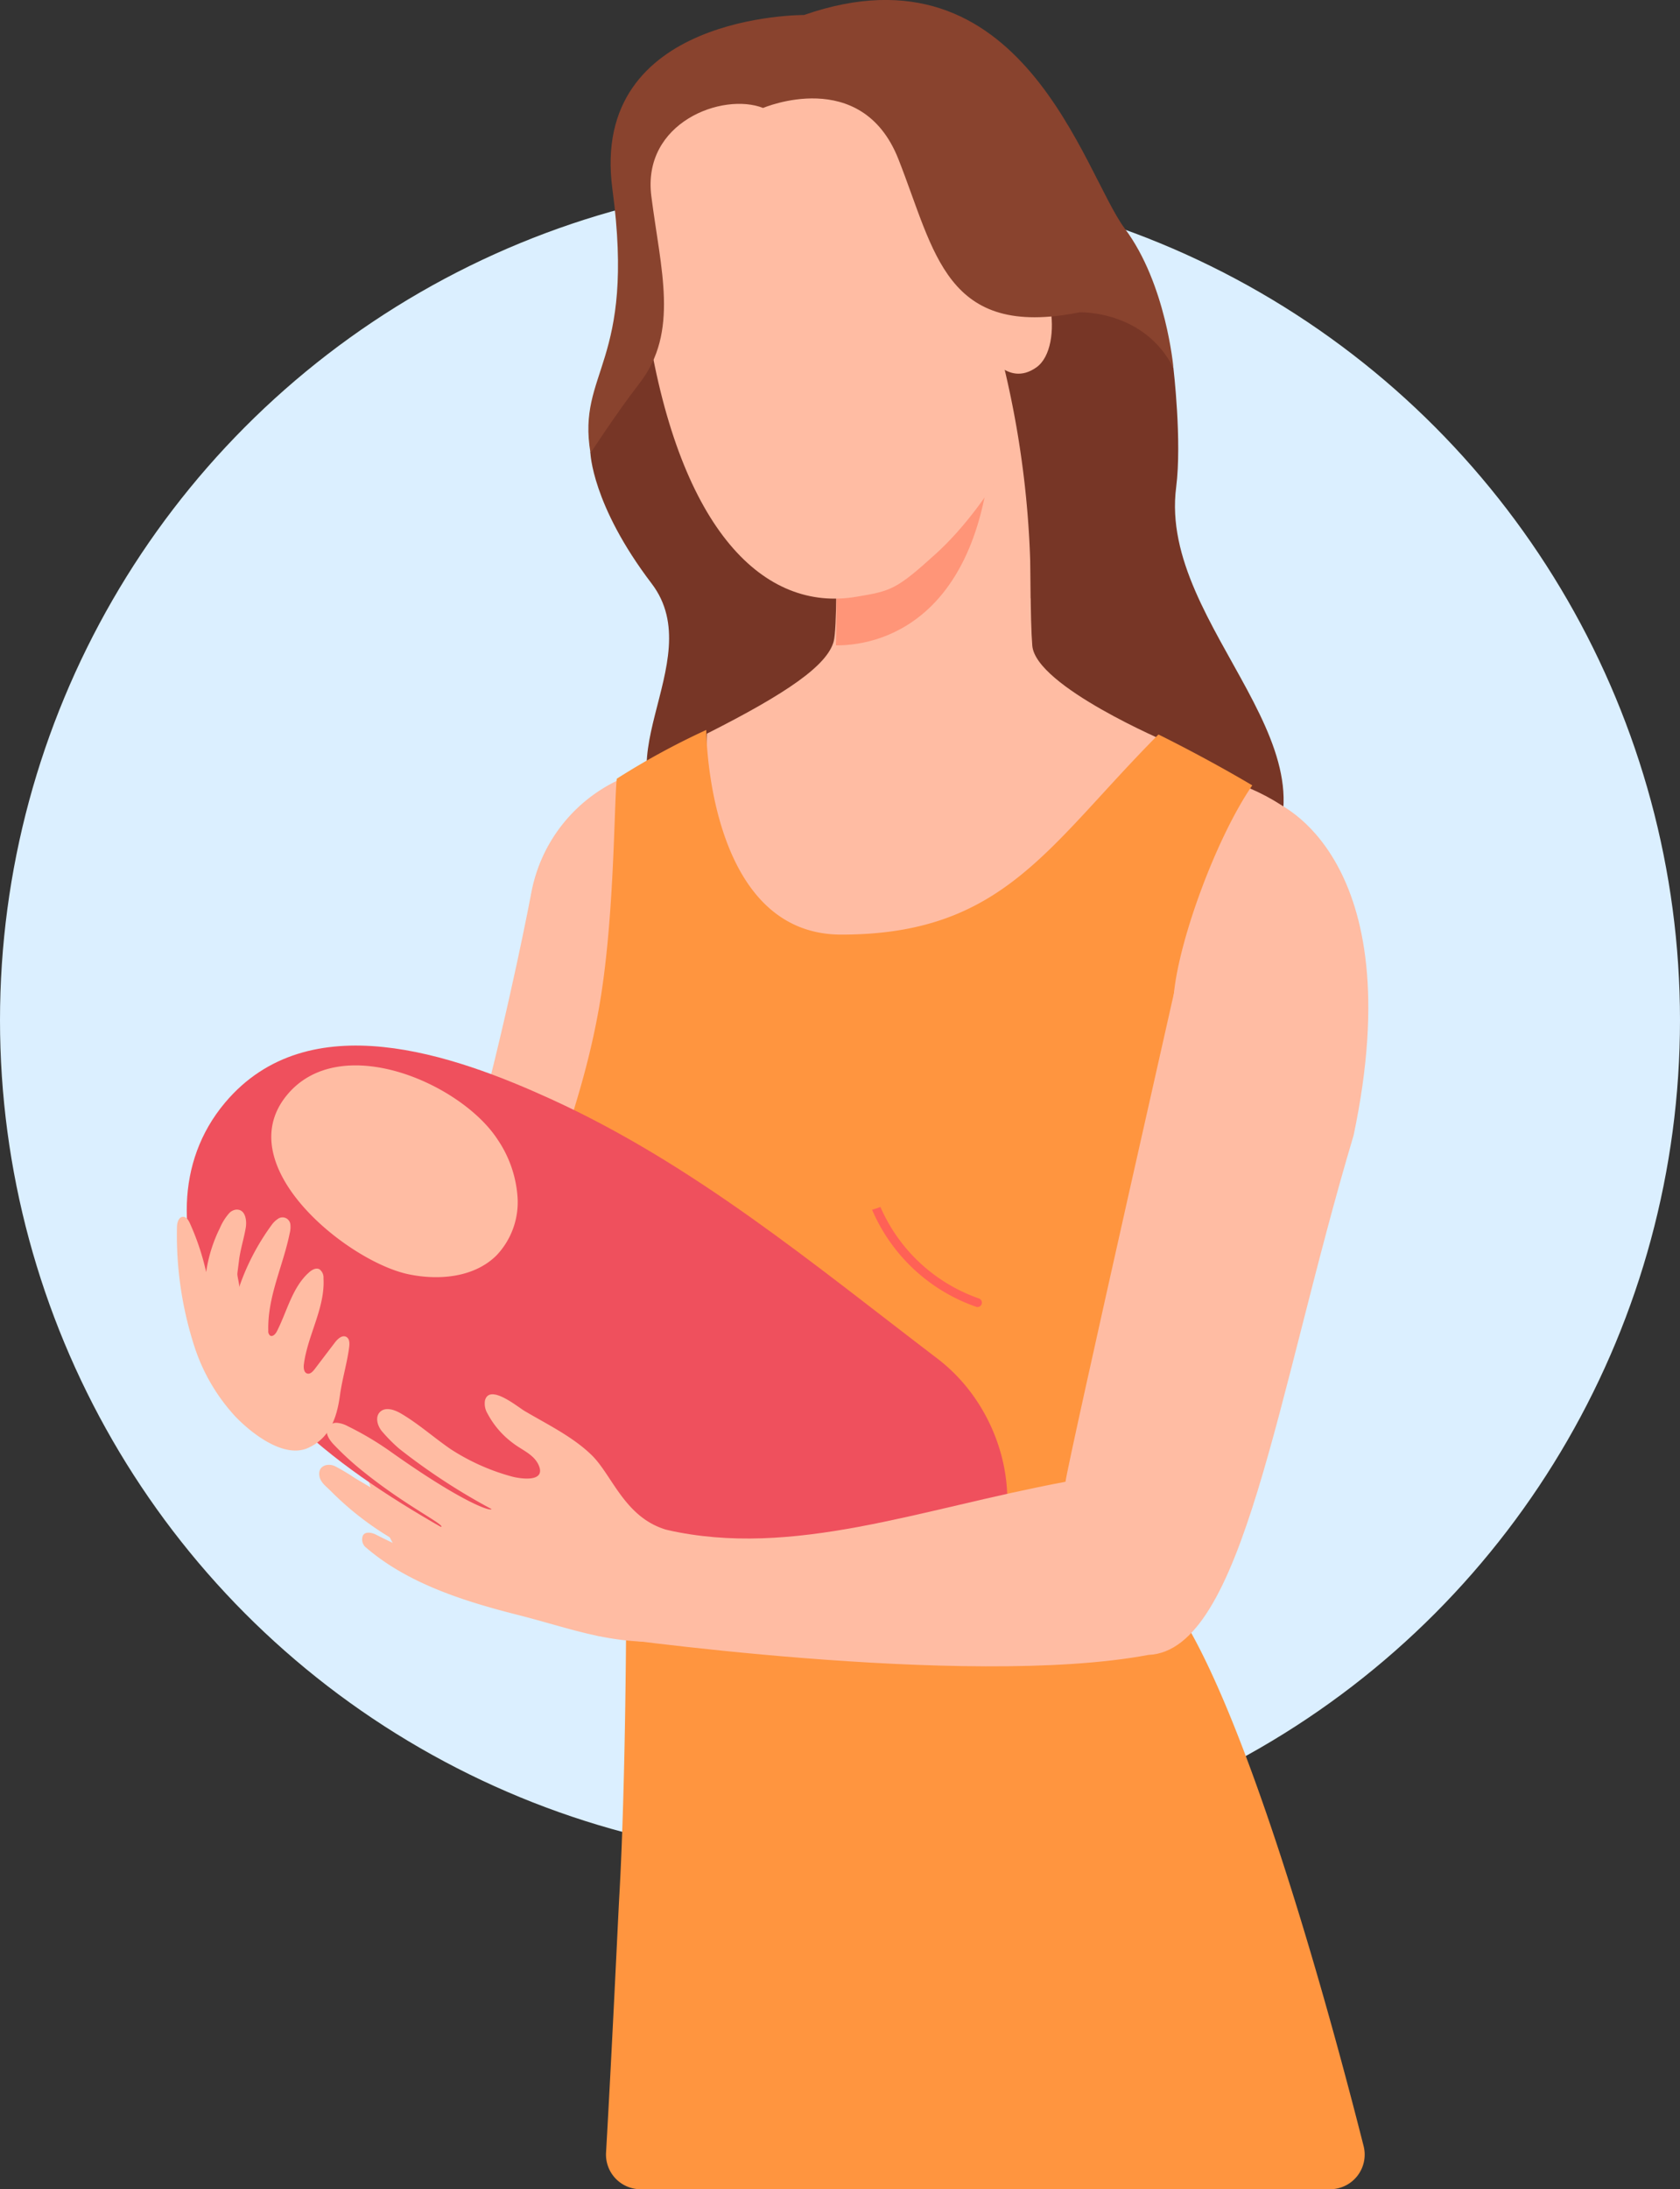
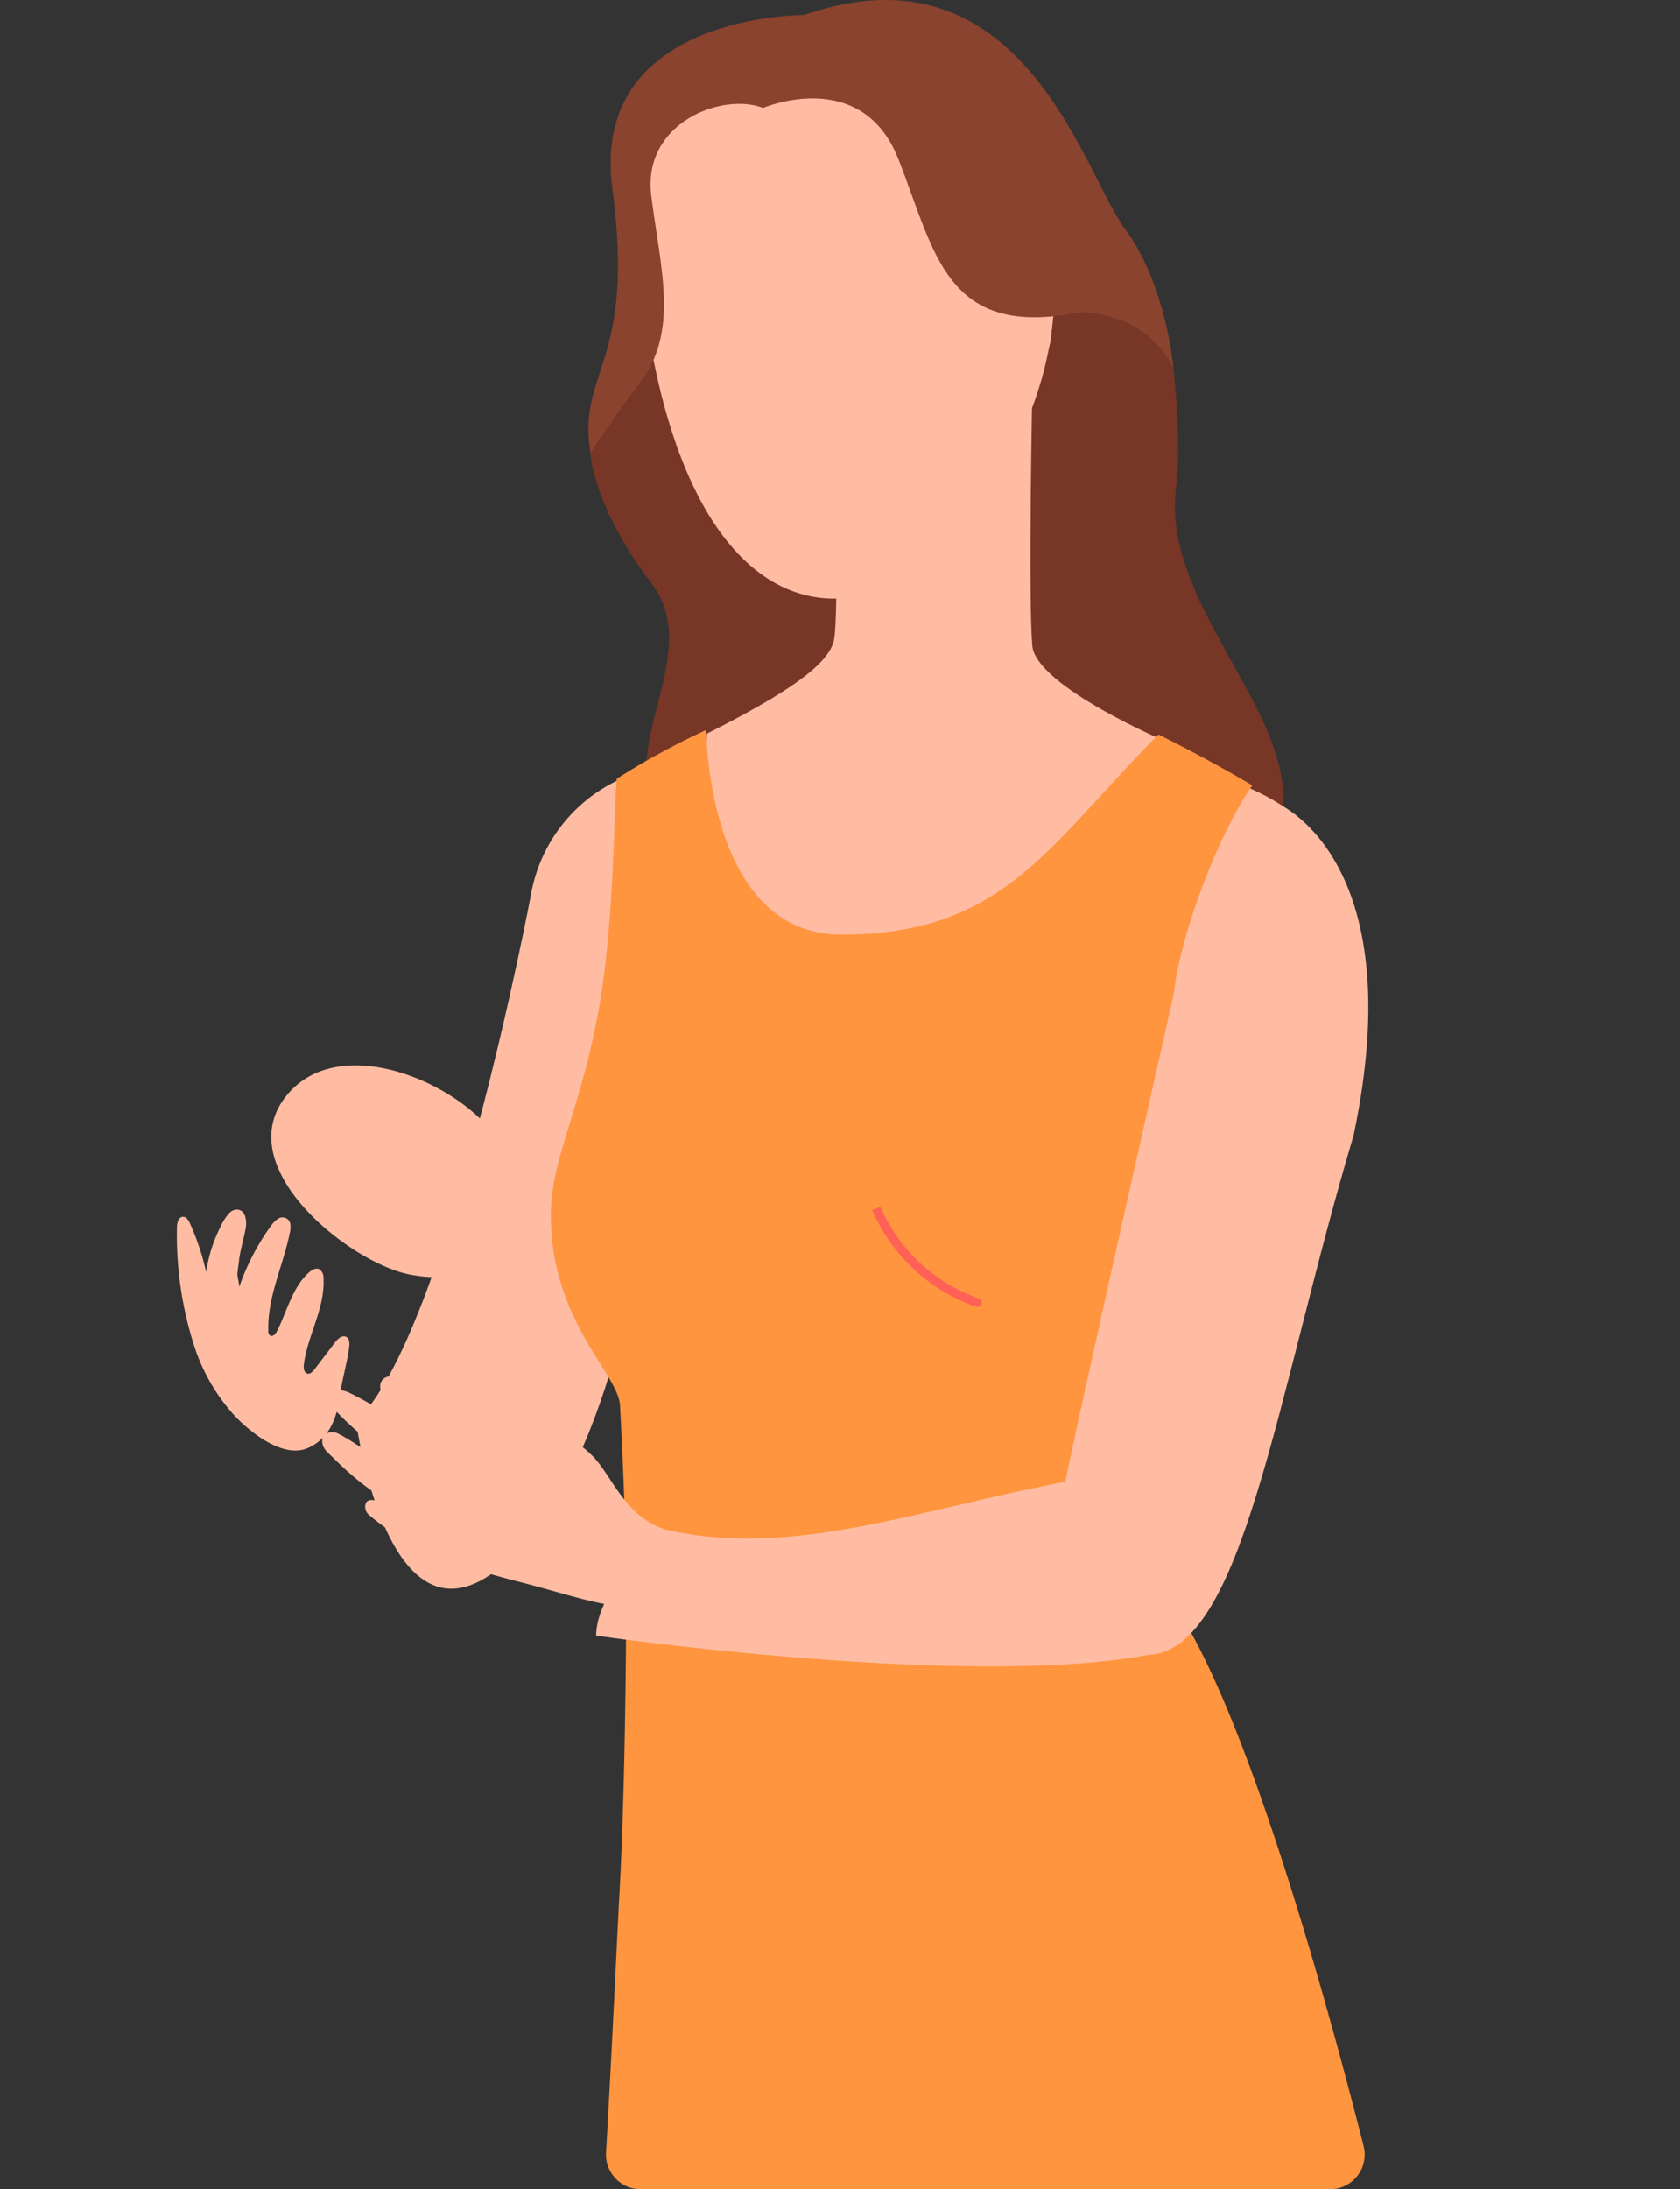
<svg xmlns="http://www.w3.org/2000/svg" width="170" height="221.433" viewBox="0 0 170 221.433">
  <rect x="0" y="0" width="170" height="221.433" fill="#333333" stroke="none" />
  <g id="Group_1767" data-name="Group 1767" transform="translate(-183.516 -631.507)">
-     <circle id="Ellipse_72" data-name="Ellipse 72" cx="85" cy="85" r="85" transform="translate(183.516 649.696)" fill="#dbefff" />
    <g id="Group_1766" data-name="Group 1766">
      <g id="Group_1764" data-name="Group 1764">
        <g id="Group_1763" data-name="Group 1763">
-           <path id="Path_2152" data-name="Path 2152" d="M229.018,754.649s4.55,21.36,9.5,24.069,28.382,9.6,53.989,12.477l2.1-14.885s-35.137-15.865-40.881-16.21l-3.939-10.806Z" fill="#d87e66" />
          <path id="Path_2153" data-name="Path 2153" d="M243.256,677.269s.125,5.283,6.2,13.264-6.258,19.008,3.205,25.348,46.891,16.989,57.607,4.5-9.591-25.233-7.736-39.586c.6-4.686-.279-12.07-.279-12.07l-7.837-17.629-46.245,9.168Z" fill="#773626" />
          <g id="Group_1761" data-name="Group 1761">
            <path id="Path_2154" data-name="Path 2154" d="M267.881,671.012s.632,22.929,0,25.354-4.721,5.258-12.835,9.348c0,0-1.653,24.247,13.614,23.929s30.6-19.574,33.025-23.051c0,0-13.365-5.65-13.711-9.779-.416-4.944,0-25.8,0-25.8Z" fill="#ffbca3" />
-             <path id="Path_2155" data-name="Path 2155" d="M283.972,674.012H267.881s.434,15.932.223,22.77C273.338,696.823,283.506,693.536,283.972,674.012Z" fill="#ff9578" />
          </g>
          <g id="Group_1762" data-name="Group 1762">
            <path id="Path_2156" data-name="Path 2156" d="M289.869,656.023c2.2,14.559-6.429,26.752-11.62,31.467-4.079,3.7-4.564,3.785-8.094,4.38-9.3,1.567-17.771-6.643-21.07-27.076-3.979-24.649,4.526-28.147,16.484-30.162C281.1,632.014,287.329,639.238,289.869,656.023Z" fill="#ffbca3" />
-             <path id="Path_2157" data-name="Path 2157" d="M285.184,668.917a97.153,97.153,0,0,1,2.628,23.14l5.881-31.111-8.045-5.168Z" fill="#773626" />
            <path id="Path_2158" data-name="Path 2158" d="M282.934,660.963s-.613-2.628,3.224-2.934c3.711-.295,5.182,8.551,2.224,10.641s-5.069-1.653-5.069-1.653Z" fill="#ffbca3" />
            <path id="Path_2159" data-name="Path 2159" d="M260.734,642.426s9.96-4.273,13.69,5.171,4.75,18.215,18.333,15.5c0,0,6.52-.255,9.5,5.628,0,0-.727-8.493-4.924-14.1s-10.338-29.293-32.463-21.6c0,0-21.768-.148-19.384,17.613s-3.621,18.369-2.216,26.7c0,0,2.583-3.993,4.954-7.056,4.042-5.222,2.15-11.466,1.2-18.936S256.648,640.825,260.734,642.426Z" fill="#89432e" />
          </g>
          <path id="Path_2160" data-name="Path 2160" d="M237.259,721.914s-8.386,44.557-17.714,53.373c0,0,3.171,24.13,14.586,14.745s14.4-34.887,14.4-34.887S253.436,731.2,237.259,721.914Z" fill="#ffbca3" />
          <path id="Path_2161" data-name="Path 2161" d="M237.259,721.914c-.125,1.5,2.1,6.342,3.4,18.2,6.682-8.162,5.688-24.1,6.31-30.088A15.81,15.81,0,0,0,237.259,721.914Z" fill="#ffbca3" />
          <path id="Path_2162" data-name="Path 2162" d="M309.311,710.965c-3.349,5.7-18.134,28.66-2.164,41.867.616.509,11.357-31.662,11.357-31.662C317.783,715.405,313.355,712.592,309.311,710.965Z" fill="#ffbca3" />
          <path id="Path_2163" data-name="Path 2163" d="M246.884,793.559s-.022,17.8-.7,29.722c-.1,1.678-.717,15.1-1.342,25.953a3.506,3.506,0,0,0,3.5,3.706h69.759a3.505,3.505,0,0,0,3.4-4.365c-4.669-18.416-12.573-45.521-19.407-55.059a269.668,269.668,0,0,1,5.934-40.722c-.343-.39-7.069-7.854-5.714-20.893.58-5.58,4.325-15.717,7.921-20.958-4.893-2.9-9.495-5.145-9.495-5.145-11.224,11.3-15.674,20.24-32.091,20.24-13.614,0-13.666-20.7-13.666-20.7a75.568,75.568,0,0,0-9.056,4.934c-.289,2.786-.232,14.443-1.82,23.3-1.825,10.189-4.854,15.183-4.854,20.826,0,10.723,6.828,16.058,7,19.245C246.97,786.893,246.884,793.559,246.884,793.559Z" fill="#ff953f" />
        </g>
        <path id="Path_2164" data-name="Path 2164" d="M282.577,762.842a16.96,16.96,0,0,1-9.97-9.259,8.279,8.279,0,0,1-.845.282,17.819,17.819,0,0,0,10.524,9.816.39.39,0,0,0,.147.026.445.445,0,0,0,.144-.865Z" fill="#ff6156" />
      </g>
-       <path id="Path_2165" data-name="Path 2165" d="M278.38,768.93c-12.6-9.6-24.623-19.637-39.1-26.249-9.864-4.5-24.529-9.682-32.981.342-5.126,6.08-4.716,14.144-1.459,20.878,5.908,12.216,17.385,18.918,28.882,25.163,8.036,4.364,41.234,9.79,46.75,5.163l.165-.14C288.355,787.4,286.183,774.875,278.38,768.93Z" fill="#ef505d" />
      <g id="Group_1765" data-name="Group 1765">
-         <path id="Path_2166" data-name="Path 2166" d="M251.011,786.253c-4.262-1.208-5.529-5.507-7.6-7.543-1.906-1.871-4.488-3.118-6.811-4.487-.708-.417-3.547-2.789-4.007-1.073a1.93,1.93,0,0,0,.251,1.325,8.88,8.88,0,0,0,2.627,3.033c.885.678,2.089,1.118,2.56,2.21.764,1.768-1.911,1.378-2.865,1.093a21.8,21.8,0,0,1-6.067-2.742c-1.693-1.166-3.236-2.553-5.01-3.592-.65-.381-1.544-.69-2.1-.176-.569.53-.268,1.512.266,2.078a16.132,16.132,0,0,0,1.641,1.645,63.334,63.334,0,0,0,9.361,6.12c-.145.274-3.179-.826-10.109-5.735a31.356,31.356,0,0,0-4.422-2.64,2.885,2.885,0,0,0-1.071-.346,1.043,1.043,0,0,0-.973.458c-.3.54.114,1.192.528,1.653a29.491,29.491,0,0,0,3.1,2.844c4.234,3.407,8.117,5.283,7.865,5.564-.194.215-4.7-2.546-8.742-4.928a20.218,20.218,0,0,0-2.041-1.219c-.651-.293-1.536-.082-1.571.709-.038.844.618,1.264,1.135,1.784a30.848,30.848,0,0,0,9.026,6.313c-.125.327-4.248-1.788-4.493-1.905-.366-.175-1.078-.323-1.272.181a1.054,1.054,0,0,0,.374,1.189c4.214,3.619,9.936,5.415,15.256,6.765,4.782,1.214,8.02,2.493,12.578,2.718C254.96,797.871,252.619,786.709,251.011,786.253Z" fill="#ffbca3" />
+         <path id="Path_2166" data-name="Path 2166" d="M251.011,786.253c-4.262-1.208-5.529-5.507-7.6-7.543-1.906-1.871-4.488-3.118-6.811-4.487-.708-.417-3.547-2.789-4.007-1.073a1.93,1.93,0,0,0,.251,1.325,8.88,8.88,0,0,0,2.627,3.033a21.8,21.8,0,0,1-6.067-2.742c-1.693-1.166-3.236-2.553-5.01-3.592-.65-.381-1.544-.69-2.1-.176-.569.53-.268,1.512.266,2.078a16.132,16.132,0,0,0,1.641,1.645,63.334,63.334,0,0,0,9.361,6.12c-.145.274-3.179-.826-10.109-5.735a31.356,31.356,0,0,0-4.422-2.64,2.885,2.885,0,0,0-1.071-.346,1.043,1.043,0,0,0-.973.458c-.3.54.114,1.192.528,1.653a29.491,29.491,0,0,0,3.1,2.844c4.234,3.407,8.117,5.283,7.865,5.564-.194.215-4.7-2.546-8.742-4.928a20.218,20.218,0,0,0-2.041-1.219c-.651-.293-1.536-.082-1.571.709-.038.844.618,1.264,1.135,1.784a30.848,30.848,0,0,0,9.026,6.313c-.125.327-4.248-1.788-4.493-1.905-.366-.175-1.078-.323-1.272.181a1.054,1.054,0,0,0,.374,1.189c4.214,3.619,9.936,5.415,15.256,6.765,4.782,1.214,8.02,2.493,12.578,2.718C254.96,797.871,252.619,786.709,251.011,786.253Z" fill="#ffbca3" />
      </g>
      <path id="Path_2167" data-name="Path 2167" d="M224.85,760.392c3.094.646,6.65.326,8.9-1.9a7.813,7.813,0,0,0,2.143-5.807,11.8,11.8,0,0,0-2.044-5.949c-3.715-5.685-16.033-11.047-21.374-4.37C206.748,749.521,218.755,759.12,224.85,760.392Z" fill="#ffbca3" />
      <path id="Path_2168" data-name="Path 2168" d="M206.7,754.224a1.148,1.148,0,0,1,.683-.365c.978-.087,1.119,1.1,1.006,1.795-.184,1.131-.559,2.238-.691,3.376-.048.42-.111.837-.158,1.257-.039.35.259,1.207.163,1.45a23.613,23.613,0,0,1,3.306-6.336,2.4,2.4,0,0,1,.623-.607.8.8,0,0,1,1.272.616,2.552,2.552,0,0,1-.074.842c-.683,3.351-2.254,6.384-2.166,9.861a.559.559,0,0,0,.175.476c.255.167.552-.142.691-.414,1.041-2.034,1.55-4.449,3.256-5.97.291-.26.7-.5,1.052-.319a1.038,1.038,0,0,1,.412.917c.177,2.99-1.611,5.764-1.985,8.7-.046.363,0,.847.351.936.291.072.547-.2.728-.433l2.065-2.714c.285-.375.749-.792,1.157-.559.333.189.332.661.282,1.04-.213,1.625-.7,3.2-.926,4.817l-.019.136c-.311,2.209-1.018,4.236-3.2,5.228-2.482,1.125-5.8-1.529-7.384-3.186a19.15,19.15,0,0,1-4.106-6.993,36.555,36.555,0,0,1-1.79-12.114c0-.467.165-1.088.632-1.079.331.006.539.35.676.653a25.42,25.42,0,0,1,1.647,4.939,14.66,14.66,0,0,1,1.386-4.448A5.553,5.553,0,0,1,206.7,754.224Z" fill="#ffbca3" />
      <path id="Path_2169" data-name="Path 2169" d="M243.836,796.946s37.484,5.41,55.891,1.948c9.605-.4,12.944-26.36,20.76-52.549,5.966-28.26-7.91-33.679-7.91-33.679s-1.564,5.286-4.308,6.714c-2.681.736-4.536,6.295-4.536,6.295s-12,52.955-12.4,55.706c-14.78,2.763-27.553,7.762-40.325,4.872C251,786.253,243.907,791.75,243.836,796.946Z" fill="#ffbca3" />
    </g>
  </g>
</svg>